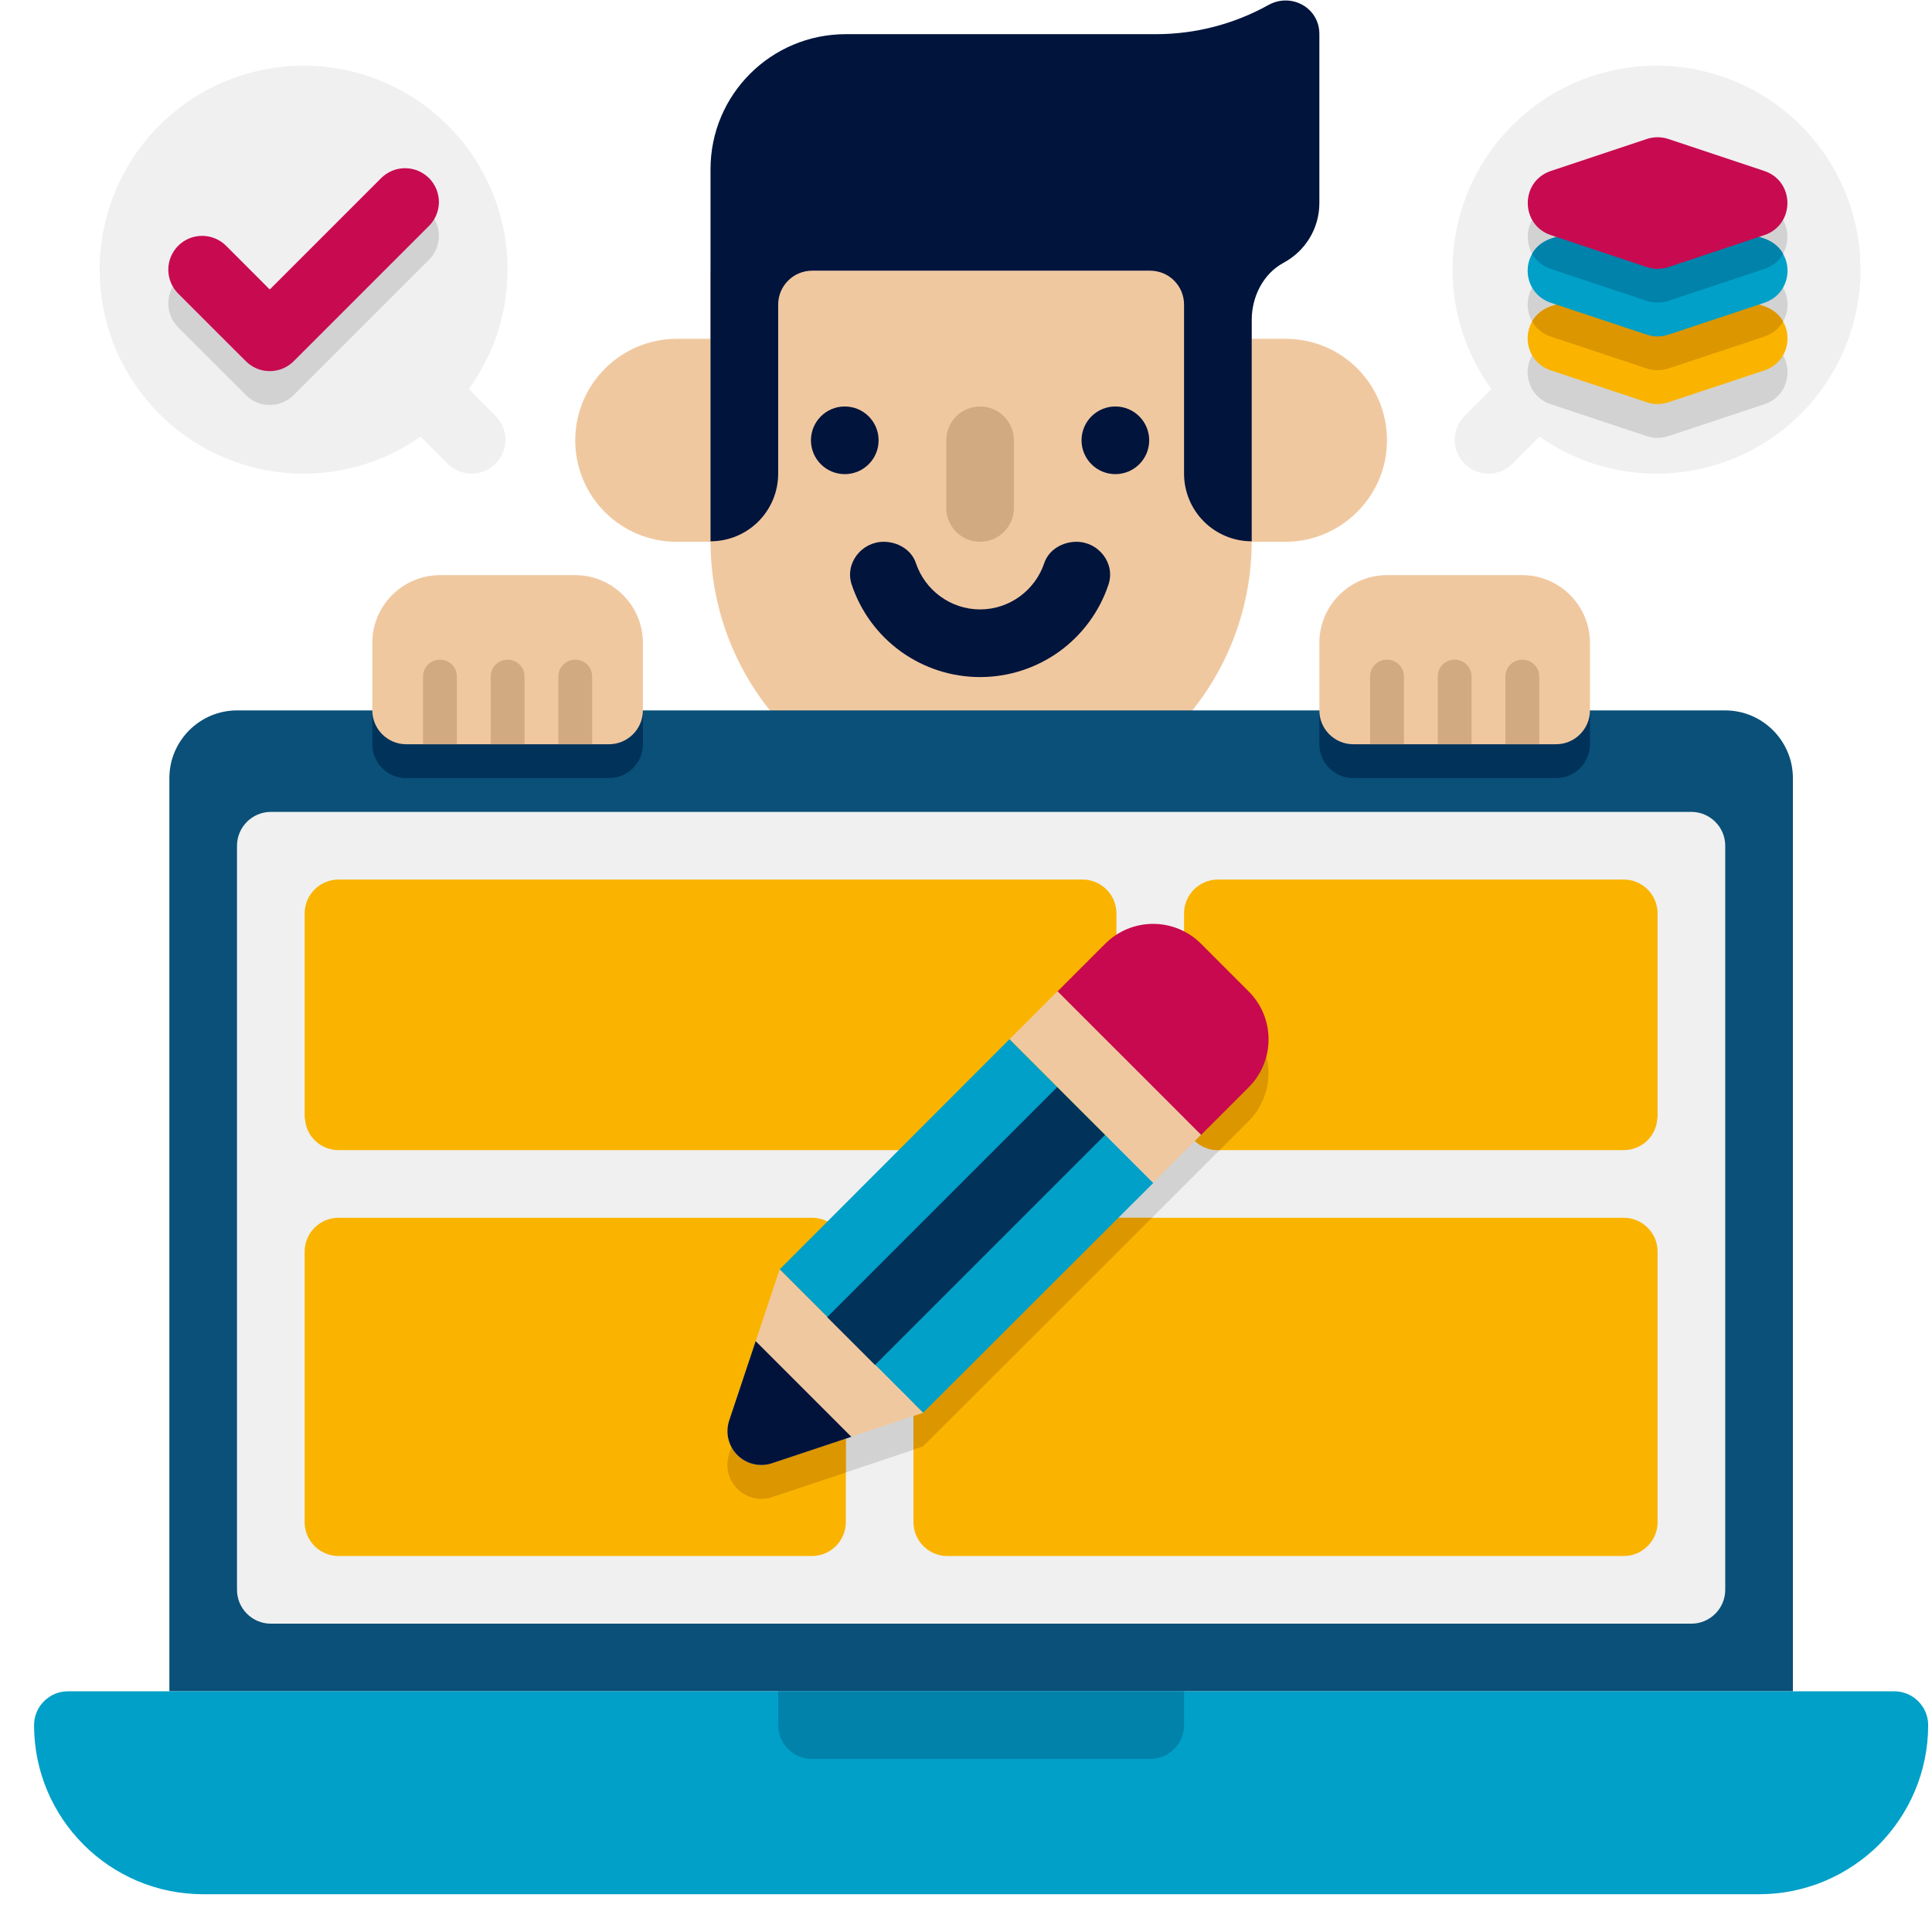
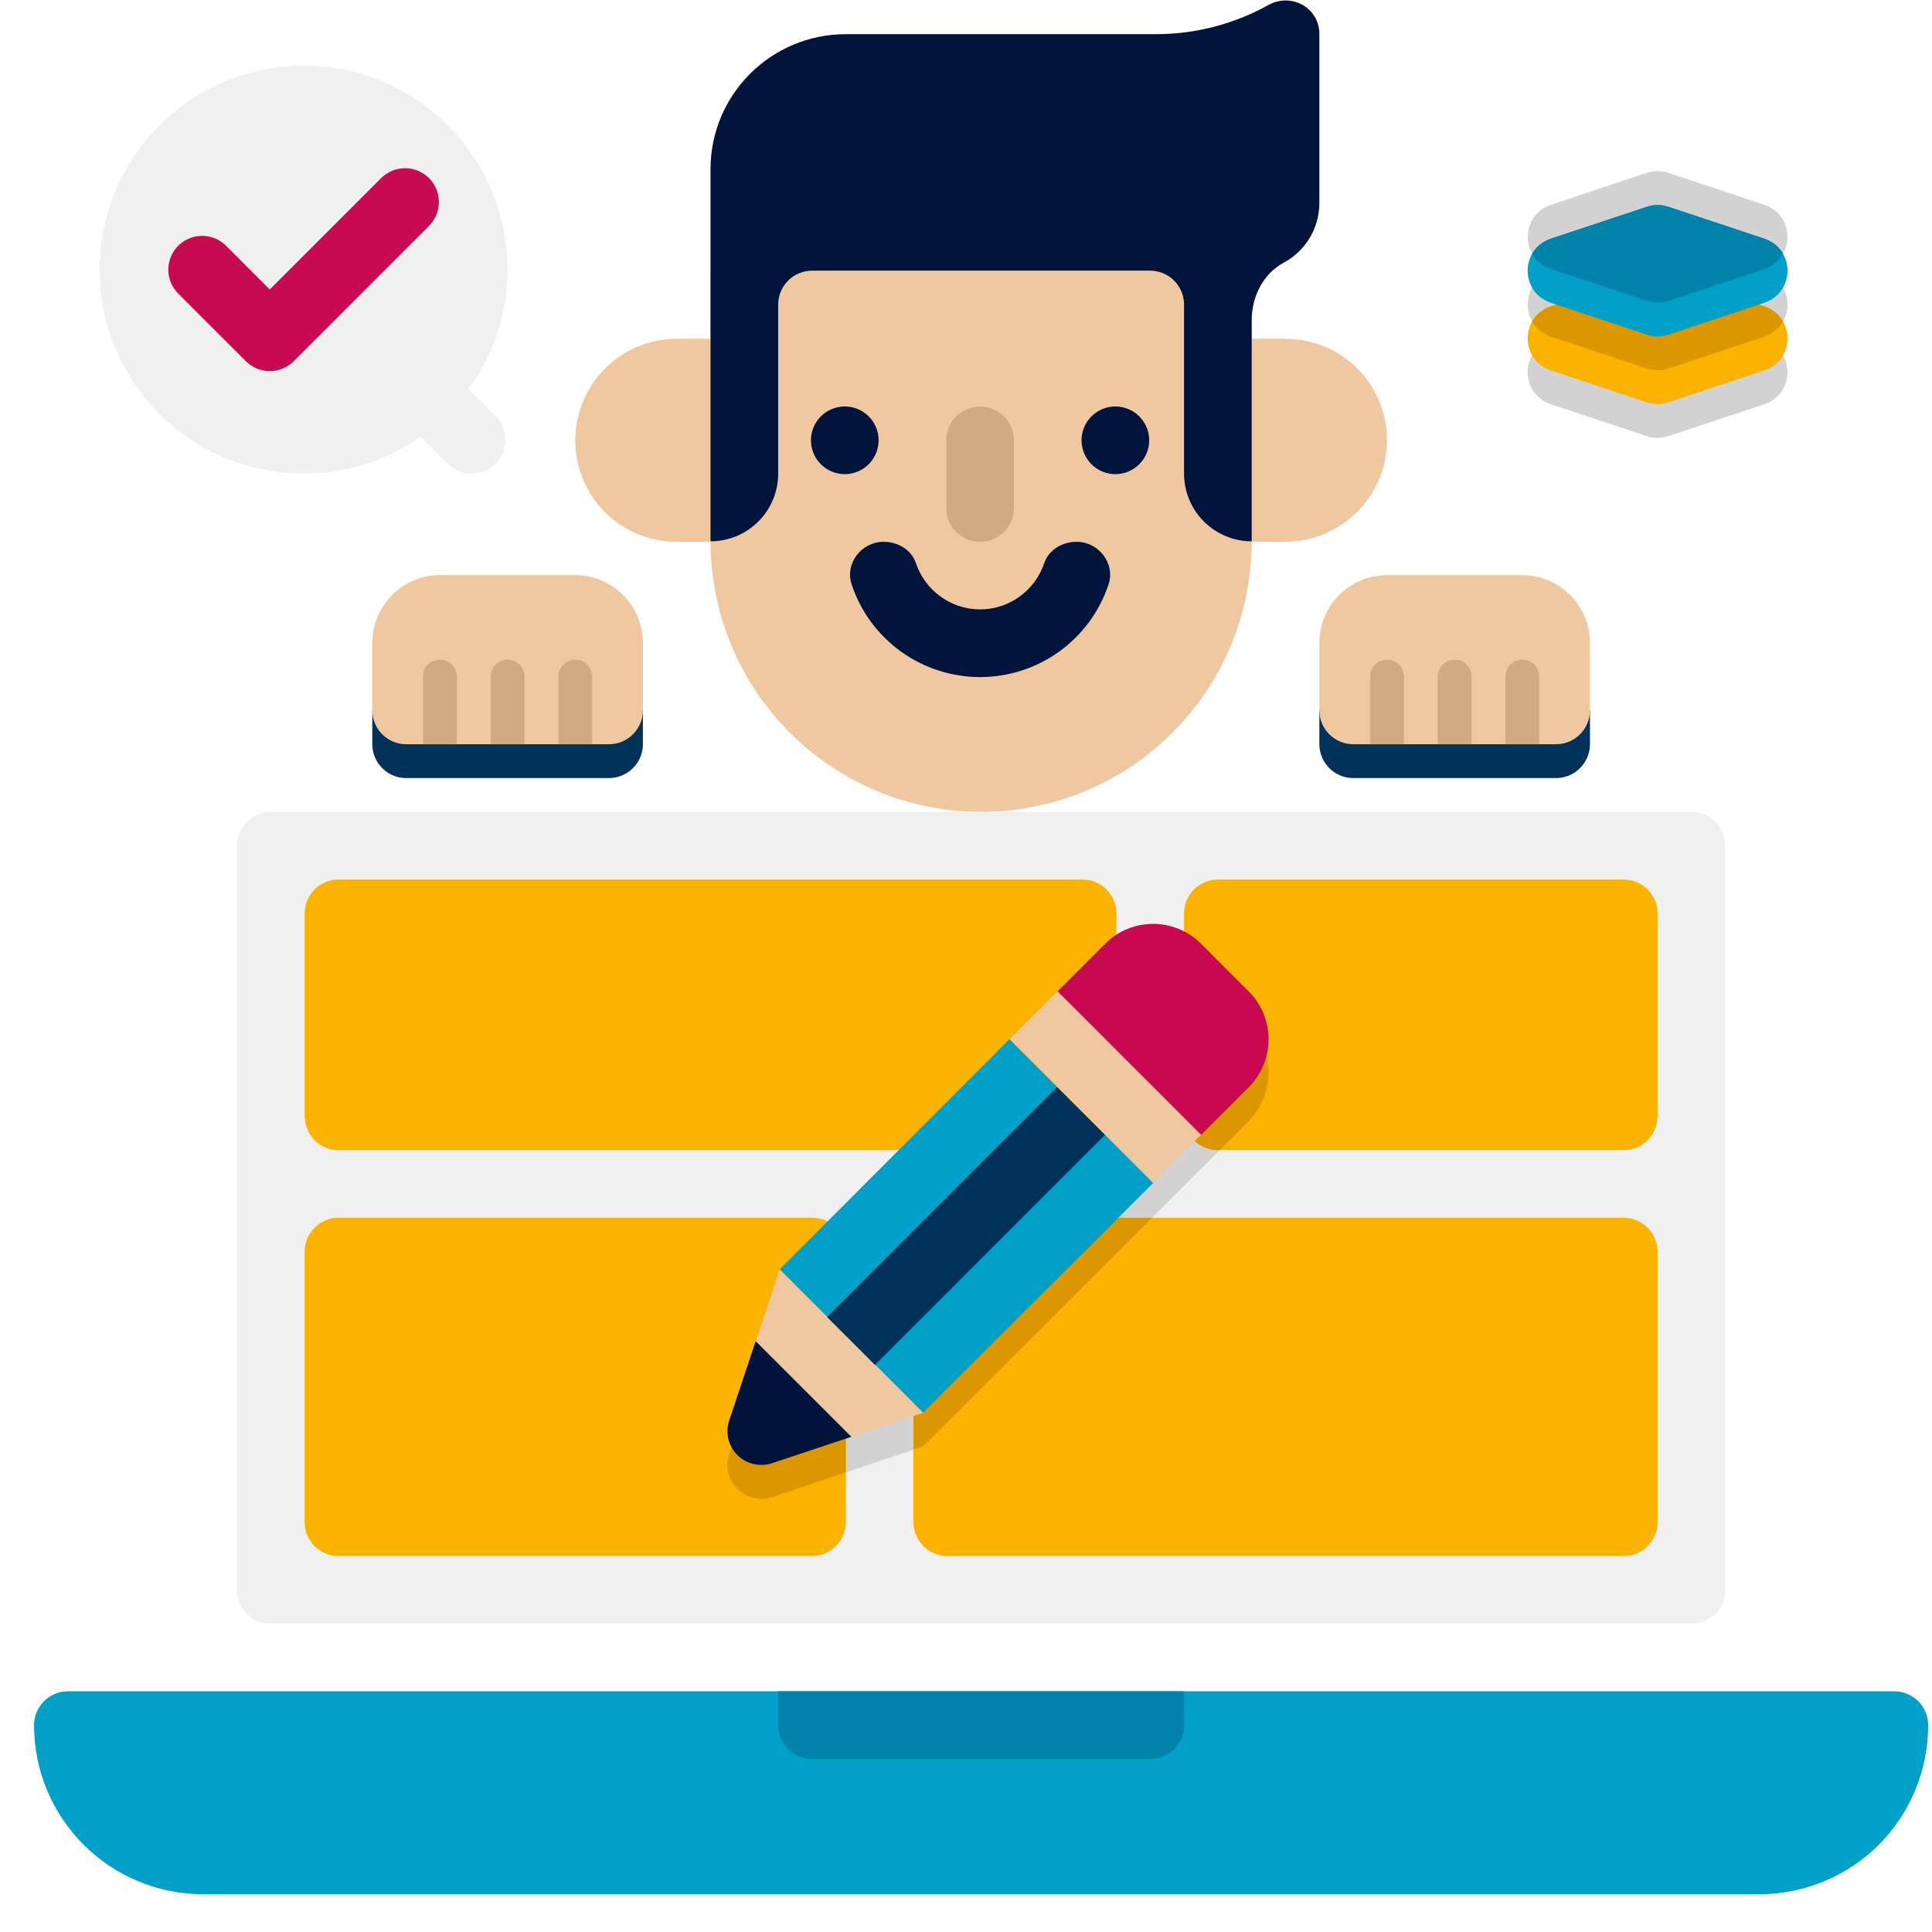
<svg xmlns="http://www.w3.org/2000/svg" width="51" height="51" viewBox="0 0 51 51" fill="none">
  <g clip-path="url(#clip0_1650_29500)">
    <path d="M20.542 8.944V14.302H17.863C16.381 14.302 15.185 13.105 15.185 11.623C15.185 10.146 16.388 8.944 17.863 8.944H20.542ZM36.613 11.623C36.613 13.113 35.388 14.302 33.935 14.302H31.256V8.944H33.935C35.433 8.944 36.613 10.152 36.613 11.623Z" fill="#F0C8A0" />
    <path d="M25.899 21.432C24.005 21.432 22.188 20.679 20.849 19.34C19.509 18 18.756 16.183 18.756 14.289V7.146H33.042V14.289C33.042 16.183 32.29 18 30.95 19.34C29.61 20.679 27.794 21.432 25.899 21.432Z" fill="#F0C8A0" />
    <path d="M25.872 14.302C25.635 14.302 25.408 14.208 25.24 14.041C25.073 13.873 24.979 13.646 24.979 13.409V11.623C24.979 11.386 25.073 11.159 25.24 10.992C25.408 10.824 25.635 10.73 25.872 10.73C26.108 10.73 26.336 10.824 26.503 10.992C26.671 11.159 26.765 11.386 26.765 11.623V13.409C26.765 13.646 26.671 13.873 26.503 14.041C26.336 14.208 26.108 14.302 25.872 14.302Z" fill="#D2AA82" />
    <path d="M22.3 12.516C22.794 12.516 23.193 12.116 23.193 11.623C23.193 11.13 22.794 10.73 22.3 10.73C21.807 10.73 21.407 11.13 21.407 11.623C21.407 12.116 21.807 12.516 22.3 12.516Z" fill="#00143C" />
    <path d="M29.443 12.516C29.936 12.516 30.336 12.116 30.336 11.623C30.336 11.13 29.936 10.73 29.443 10.73C28.95 10.73 28.55 11.13 28.55 11.623C28.55 12.116 28.95 12.516 29.443 12.516Z" fill="#00143C" />
    <path d="M28.416 14.302C28.046 14.302 27.683 14.513 27.566 14.864C27.329 15.573 26.657 16.087 25.872 16.087C25.086 16.087 24.415 15.573 24.177 14.864C24.059 14.512 23.698 14.302 23.327 14.302C22.74 14.302 22.297 14.873 22.482 15.429C22.718 16.141 23.173 16.76 23.782 17.199C24.39 17.637 25.122 17.873 25.872 17.873C26.622 17.873 27.353 17.637 27.962 17.199C28.57 16.76 29.025 16.141 29.262 15.429C29.447 14.873 29.003 14.302 28.416 14.302ZM33.482 0.133C32.575 0.637 31.555 0.902 30.517 0.902H22.328C20.356 0.902 18.756 2.495 18.756 4.468V14.289C19.23 14.289 19.684 14.101 20.019 13.766C20.354 13.431 20.542 12.977 20.542 12.503V8.039C20.542 7.802 20.636 7.575 20.804 7.408C20.971 7.24 21.198 7.146 21.435 7.146H30.364C30.6 7.146 30.828 7.24 30.995 7.408C31.162 7.575 31.256 7.802 31.256 8.039V12.503C31.256 12.977 31.445 13.431 31.779 13.766C32.114 14.101 32.569 14.289 33.042 14.289V8.45C33.042 7.832 33.343 7.227 33.887 6.934C34.447 6.633 34.828 6.041 34.828 5.36V0.896C34.828 0.204 34.087 -0.204 33.482 0.133Z" fill="#00143C" />
-     <path d="M47.328 20.539V44.646H4.471V20.539C4.471 19.557 5.274 18.753 6.256 18.753H45.542C46.524 18.753 47.328 19.557 47.328 20.539Z" fill="#0A5078" />
    <path d="M16.971 18.753V19.646C16.971 20.137 16.569 20.539 16.078 20.539H10.72C10.229 20.539 9.828 20.137 9.828 19.646V18.753H16.971ZM41.971 18.753V19.646C41.971 20.137 41.569 20.539 41.078 20.539H35.721C35.229 20.539 34.828 20.137 34.828 19.646V18.753H41.971Z" fill="#00325A" />
    <path d="M45.542 22.325V41.968C45.542 42.459 45.14 42.861 44.649 42.861H7.149C6.658 42.861 6.256 42.459 6.256 41.968V22.325C6.256 21.834 6.658 21.432 7.149 21.432H44.649C45.14 21.432 45.542 21.834 45.542 22.325Z" fill="#F0F0F0" />
    <path d="M32.964 27.066L31.702 25.803C31.367 25.469 30.913 25.28 30.439 25.28C29.966 25.28 29.512 25.469 29.177 25.803L20.581 34.401L19.249 38.389C19.197 38.546 19.189 38.715 19.227 38.877C19.265 39.038 19.348 39.186 19.465 39.303C19.582 39.42 19.73 39.502 19.891 39.541C20.053 39.579 20.221 39.571 20.379 39.519L24.367 38.186L32.964 29.591C33.299 29.256 33.487 28.802 33.487 28.328C33.487 27.855 33.299 27.401 32.964 27.066Z" fill="#D2D2D2" />
    <path d="M29.471 24.11V29.468C29.471 29.959 29.069 30.36 28.578 30.36H8.935C8.462 30.36 8.078 29.994 8.051 29.53C8.042 29.512 8.042 29.485 8.042 29.468V24.11C8.042 23.619 8.444 23.218 8.935 23.218H28.578C29.069 23.218 29.471 23.619 29.471 24.11ZM43.756 24.11V29.468C43.756 29.485 43.756 29.512 43.748 29.53C43.721 29.994 43.337 30.36 42.864 30.36H32.149C31.658 30.36 31.256 29.959 31.256 29.468V24.11C31.256 23.619 31.658 23.218 32.149 23.218H42.864C43.355 23.218 43.756 23.619 43.756 24.11Z" fill="#FAB400" />
    <path d="M32.962 29.593L32.194 30.361H32.149C31.658 30.361 31.256 29.959 31.256 29.468V25.485C31.417 25.557 31.569 25.673 31.703 25.807L32.962 27.066C33.658 27.763 33.658 28.897 32.962 29.593Z" fill="#DC9600" />
    <path d="M50.899 45.539C50.899 46.771 50.399 47.887 49.596 48.7C48.783 49.503 47.667 50.003 46.435 50.003H5.363C2.899 50.003 0.899 48.003 0.899 45.539C0.899 45.048 1.301 44.646 1.792 44.646H50.006C50.497 44.646 50.899 45.048 50.899 45.539Z" fill="#00A0C8" />
    <path d="M30.363 46.432H21.435C21.198 46.432 20.971 46.338 20.803 46.17C20.636 46.003 20.542 45.776 20.542 45.539V44.646H31.256V45.539C31.256 45.776 31.162 46.003 30.995 46.17C30.827 46.338 30.6 46.432 30.363 46.432Z" fill="#0082AA" />
    <path d="M16.971 16.968V18.753C16.971 19.244 16.569 19.646 16.078 19.646H10.72C10.229 19.646 9.828 19.244 9.828 18.753V16.968C9.828 15.986 10.631 15.182 11.613 15.182H15.185C16.167 15.182 16.971 15.986 16.971 16.968Z" fill="#F0C8A0" />
    <path d="M12.06 17.861V19.647H11.167V17.861C11.167 17.61 11.364 17.414 11.614 17.414C11.864 17.414 12.06 17.61 12.06 17.861ZM13.846 17.861V19.647H12.953V17.861C12.953 17.61 13.149 17.414 13.4 17.414C13.65 17.414 13.846 17.61 13.846 17.861ZM15.632 17.861V19.647H14.739V17.861C14.739 17.61 14.936 17.414 15.186 17.414C15.436 17.414 15.632 17.61 15.632 17.861Z" fill="#D2AA82" />
    <path d="M41.971 16.968V18.753C41.971 19.244 41.569 19.646 41.078 19.646H35.721C35.229 19.646 34.828 19.244 34.828 18.753V16.968C34.828 15.986 35.631 15.182 36.613 15.182H40.185C41.167 15.182 41.971 15.986 41.971 16.968Z" fill="#F0C8A0" />
    <path d="M37.06 17.861V19.647H36.167V17.861C36.167 17.61 36.364 17.414 36.614 17.414C36.864 17.414 37.06 17.61 37.06 17.861ZM38.846 17.861V19.647H37.953V17.861C37.953 17.61 38.15 17.414 38.4 17.414C38.65 17.414 38.846 17.61 38.846 17.861ZM40.632 17.861V19.647H39.739V17.861C39.739 17.61 39.936 17.414 40.186 17.414C40.436 17.414 40.632 17.61 40.632 17.861Z" fill="#D2AA82" />
    <path d="M22.328 33.039V40.182C22.328 40.673 21.926 41.075 21.435 41.075H8.935C8.444 41.075 8.042 40.673 8.042 40.182V33.039C8.042 32.548 8.444 32.146 8.935 32.146H21.435C21.81 32.146 22.131 32.378 22.265 32.709C22.301 32.816 22.328 32.923 22.328 33.039ZM43.756 33.039V40.182C43.756 40.673 43.355 41.075 42.864 41.075H25.006C24.515 41.075 24.113 40.673 24.113 40.182V33.039C24.113 32.548 24.515 32.146 25.006 32.146H42.864C43.355 32.146 43.756 32.548 43.756 33.039Z" fill="#FAB400" />
    <path d="M22.265 32.709C22.301 32.816 22.328 32.923 22.328 33.039V38.87C22.176 38.923 21.899 39.012 20.381 39.521C19.685 39.753 19.015 39.084 19.247 38.387C20.328 35.155 19.676 37.102 20.578 34.396L22.265 32.709ZM30.408 32.146C28.395 34.16 26.38 36.172 24.363 38.182C24.274 38.209 24.194 38.236 24.113 38.262V33.039C24.113 32.548 24.515 32.146 25.006 32.146H30.408Z" fill="#DC9600" />
    <path d="M30.443 31.227L24.367 37.294L20.581 33.508L26.648 27.432L30.443 31.227Z" fill="#00A0C8" />
    <path d="M24.368 37.294L20.376 38.625C20.219 38.678 20.051 38.685 19.89 38.648C19.729 38.61 19.582 38.528 19.465 38.411C19.348 38.294 19.266 38.147 19.228 37.986C19.19 37.825 19.198 37.656 19.251 37.5L20.581 33.508L24.368 37.294Z" fill="#F0C8A0" />
    <path d="M22.473 37.928L20.379 38.626C20.222 38.679 20.053 38.686 19.891 38.648C19.73 38.61 19.582 38.528 19.465 38.411C19.348 38.293 19.265 38.146 19.227 37.984C19.189 37.823 19.197 37.654 19.249 37.497L19.948 35.403L22.473 37.928Z" fill="#01133B" />
    <path d="M32.964 26.173L31.702 24.91C31.367 24.576 30.913 24.388 30.439 24.388C29.966 24.388 29.511 24.576 29.177 24.91L27.914 26.173L31.703 29.961L32.965 28.699C33.661 28.001 33.661 26.87 32.964 26.173Z" fill="#C8094F" />
-     <path d="M21.835 34.769L27.906 28.698L29.169 29.96L23.098 36.032L21.835 34.769Z" fill="#00325A" />
+     <path d="M21.835 34.769L27.906 28.698L29.169 29.96L23.098 36.032Z" fill="#00325A" />
    <path d="M27.915 26.167L31.703 29.955L30.44 31.218L26.652 27.43L27.915 26.167Z" fill="#F0C8A0" />
-     <path d="M43.729 1.734C43.021 1.734 42.321 1.873 41.668 2.143C41.014 2.414 40.421 2.811 39.921 3.311C39.421 3.811 39.024 4.404 38.753 5.058C38.483 5.711 38.344 6.411 38.344 7.118C38.344 8.297 38.727 9.385 39.37 10.271L38.662 10.979C38.579 11.062 38.513 11.161 38.468 11.269C38.423 11.377 38.4 11.493 38.4 11.61C38.4 11.728 38.423 11.844 38.468 11.952C38.513 12.06 38.579 12.159 38.662 12.242C38.745 12.325 38.843 12.39 38.951 12.435C39.059 12.48 39.176 12.503 39.293 12.503C39.41 12.503 39.526 12.48 39.635 12.435C39.743 12.39 39.841 12.325 39.924 12.242L40.64 11.526C41.544 12.163 42.623 12.504 43.729 12.503C45.157 12.503 46.526 11.936 47.536 10.926C48.546 9.916 49.113 8.547 49.113 7.118C49.113 5.69 48.546 4.321 47.536 3.311C46.526 2.301 45.157 1.734 43.729 1.734Z" fill="#F0F0F0" />
    <path d="M46.569 8.977L46.435 8.932L46.57 8.887C47.384 8.616 47.402 7.479 46.57 7.191L46.435 7.146L46.572 7.101C47.387 6.829 47.387 5.677 46.572 5.407L44.038 4.562C43.855 4.502 43.657 4.502 43.474 4.562L40.94 5.407C40.126 5.678 40.126 6.83 40.94 7.101L41.078 7.146L40.944 7.191C40.112 7.479 40.13 8.616 40.944 8.887L41.078 8.932L40.943 8.977C40.111 9.265 40.129 10.402 40.943 10.673L43.47 11.512C43.657 11.575 43.854 11.575 44.041 11.512L46.568 10.673C47.383 10.402 47.401 9.265 46.569 8.977Z" fill="#D2D2D2" />
    <path d="M46.569 9.78L44.042 10.619C43.854 10.682 43.658 10.682 43.471 10.619L40.944 9.78C40.129 9.509 40.112 8.372 40.944 8.084L43.471 7.244C43.658 7.182 43.854 7.182 44.042 7.244L46.569 8.084C47.401 8.372 47.383 9.509 46.569 9.78Z" fill="#FAB400" />
    <path d="M47.069 8.485C46.971 8.664 46.801 8.807 46.569 8.887L44.042 9.727C43.854 9.789 43.658 9.789 43.471 9.727L40.944 8.887C40.733 8.821 40.554 8.677 40.444 8.485C40.542 8.307 40.712 8.164 40.944 8.084L43.471 7.244C43.658 7.182 43.854 7.182 44.042 7.244L46.569 8.084C46.801 8.164 46.971 8.307 47.069 8.485Z" fill="#DC9600" />
    <path d="M46.569 7.994L44.042 8.834C43.854 8.896 43.658 8.896 43.471 8.834L40.944 7.994C40.129 7.723 40.112 6.586 40.944 6.298L43.471 5.459C43.658 5.396 43.854 5.396 44.042 5.459L46.569 6.298C47.401 6.586 47.383 7.723 46.569 7.994Z" fill="#00A0C8" />
    <path d="M47.069 6.7C46.971 6.878 46.801 7.021 46.569 7.102L44.042 7.941C43.854 8.003 43.658 8.003 43.471 7.941L40.944 7.102C40.733 7.035 40.554 6.892 40.444 6.7C40.542 6.521 40.712 6.378 40.944 6.298L43.471 5.459C43.658 5.396 43.854 5.396 44.042 5.459L46.569 6.298C46.801 6.378 46.971 6.521 47.069 6.7Z" fill="#0082AA" />
-     <path d="M43.474 3.668L40.94 4.513C40.126 4.784 40.126 5.935 40.94 6.207L43.474 7.051C43.657 7.112 43.855 7.112 44.038 7.051L46.572 6.207C47.387 5.935 47.387 4.784 46.572 4.513L44.038 3.668C43.855 3.608 43.657 3.608 43.474 3.668Z" fill="#C80A50" />
    <path d="M8.014 1.734C8.722 1.734 9.422 1.873 10.075 2.143C10.729 2.414 11.322 2.811 11.822 3.311C12.322 3.811 12.719 4.404 12.989 5.058C13.26 5.711 13.399 6.411 13.399 7.118C13.399 8.297 13.016 9.385 12.373 10.271L13.081 10.979C13.164 11.062 13.23 11.161 13.275 11.269C13.32 11.377 13.343 11.493 13.343 11.61C13.343 11.728 13.32 11.844 13.275 11.952C13.23 12.06 13.164 12.159 13.081 12.242C12.998 12.325 12.9 12.39 12.792 12.435C12.683 12.48 12.567 12.503 12.45 12.503C12.333 12.503 12.217 12.48 12.108 12.435C12 12.39 11.902 12.325 11.819 12.242L11.103 11.526C10.199 12.162 9.12 12.504 8.014 12.503C6.586 12.503 5.217 11.936 4.207 10.926C3.197 9.916 2.63 8.547 2.63 7.118C2.63 5.69 3.197 4.321 4.207 3.311C5.217 2.301 6.586 1.734 8.014 1.734Z" fill="#F0F0F0" />
-     <path d="M6.49 10.428L4.704 8.643C4.622 8.56 4.556 8.461 4.511 8.353C4.466 8.245 4.443 8.129 4.443 8.011C4.443 7.894 4.466 7.778 4.511 7.67C4.556 7.561 4.622 7.463 4.704 7.38C4.787 7.297 4.886 7.231 4.994 7.187C5.102 7.142 5.218 7.119 5.336 7.119C5.453 7.119 5.569 7.142 5.677 7.187C5.786 7.231 5.884 7.297 5.967 7.38L7.121 8.535L10.062 5.594C10.145 5.511 10.243 5.446 10.351 5.401C10.46 5.356 10.576 5.333 10.693 5.333C10.81 5.333 10.926 5.356 11.034 5.401C11.143 5.446 11.241 5.511 11.324 5.594C11.407 5.677 11.473 5.776 11.518 5.884C11.562 5.992 11.586 6.108 11.586 6.226C11.586 6.343 11.562 6.459 11.518 6.567C11.473 6.676 11.407 6.774 11.324 6.857L7.753 10.428C7.585 10.596 7.358 10.69 7.121 10.69C6.885 10.69 6.658 10.596 6.49 10.428Z" fill="#D2D2D2" />
    <path d="M6.49 9.535L4.704 7.75C4.537 7.582 4.443 7.355 4.443 7.118C4.443 6.882 4.537 6.655 4.704 6.487C4.872 6.32 5.099 6.226 5.336 6.226C5.572 6.226 5.8 6.32 5.967 6.487L7.121 7.642L10.062 4.701C10.145 4.619 10.243 4.553 10.351 4.508C10.46 4.463 10.576 4.44 10.693 4.44C10.81 4.44 10.926 4.463 11.034 4.508C11.143 4.553 11.241 4.619 11.324 4.701C11.407 4.784 11.473 4.883 11.518 4.991C11.562 5.099 11.586 5.215 11.586 5.333C11.586 5.45 11.562 5.566 11.518 5.674C11.473 5.783 11.407 5.881 11.324 5.964L7.753 9.535C7.585 9.703 7.358 9.797 7.121 9.797C6.885 9.797 6.658 9.703 6.49 9.535Z" fill="#C80A50" />
  </g>
  <defs>
    <clipPath id="clip0_1650_29500">
      <rect width="50" height="50" fill="white" transform="translate(0.899 0.008)" />
    </clipPath>
  </defs>
</svg>